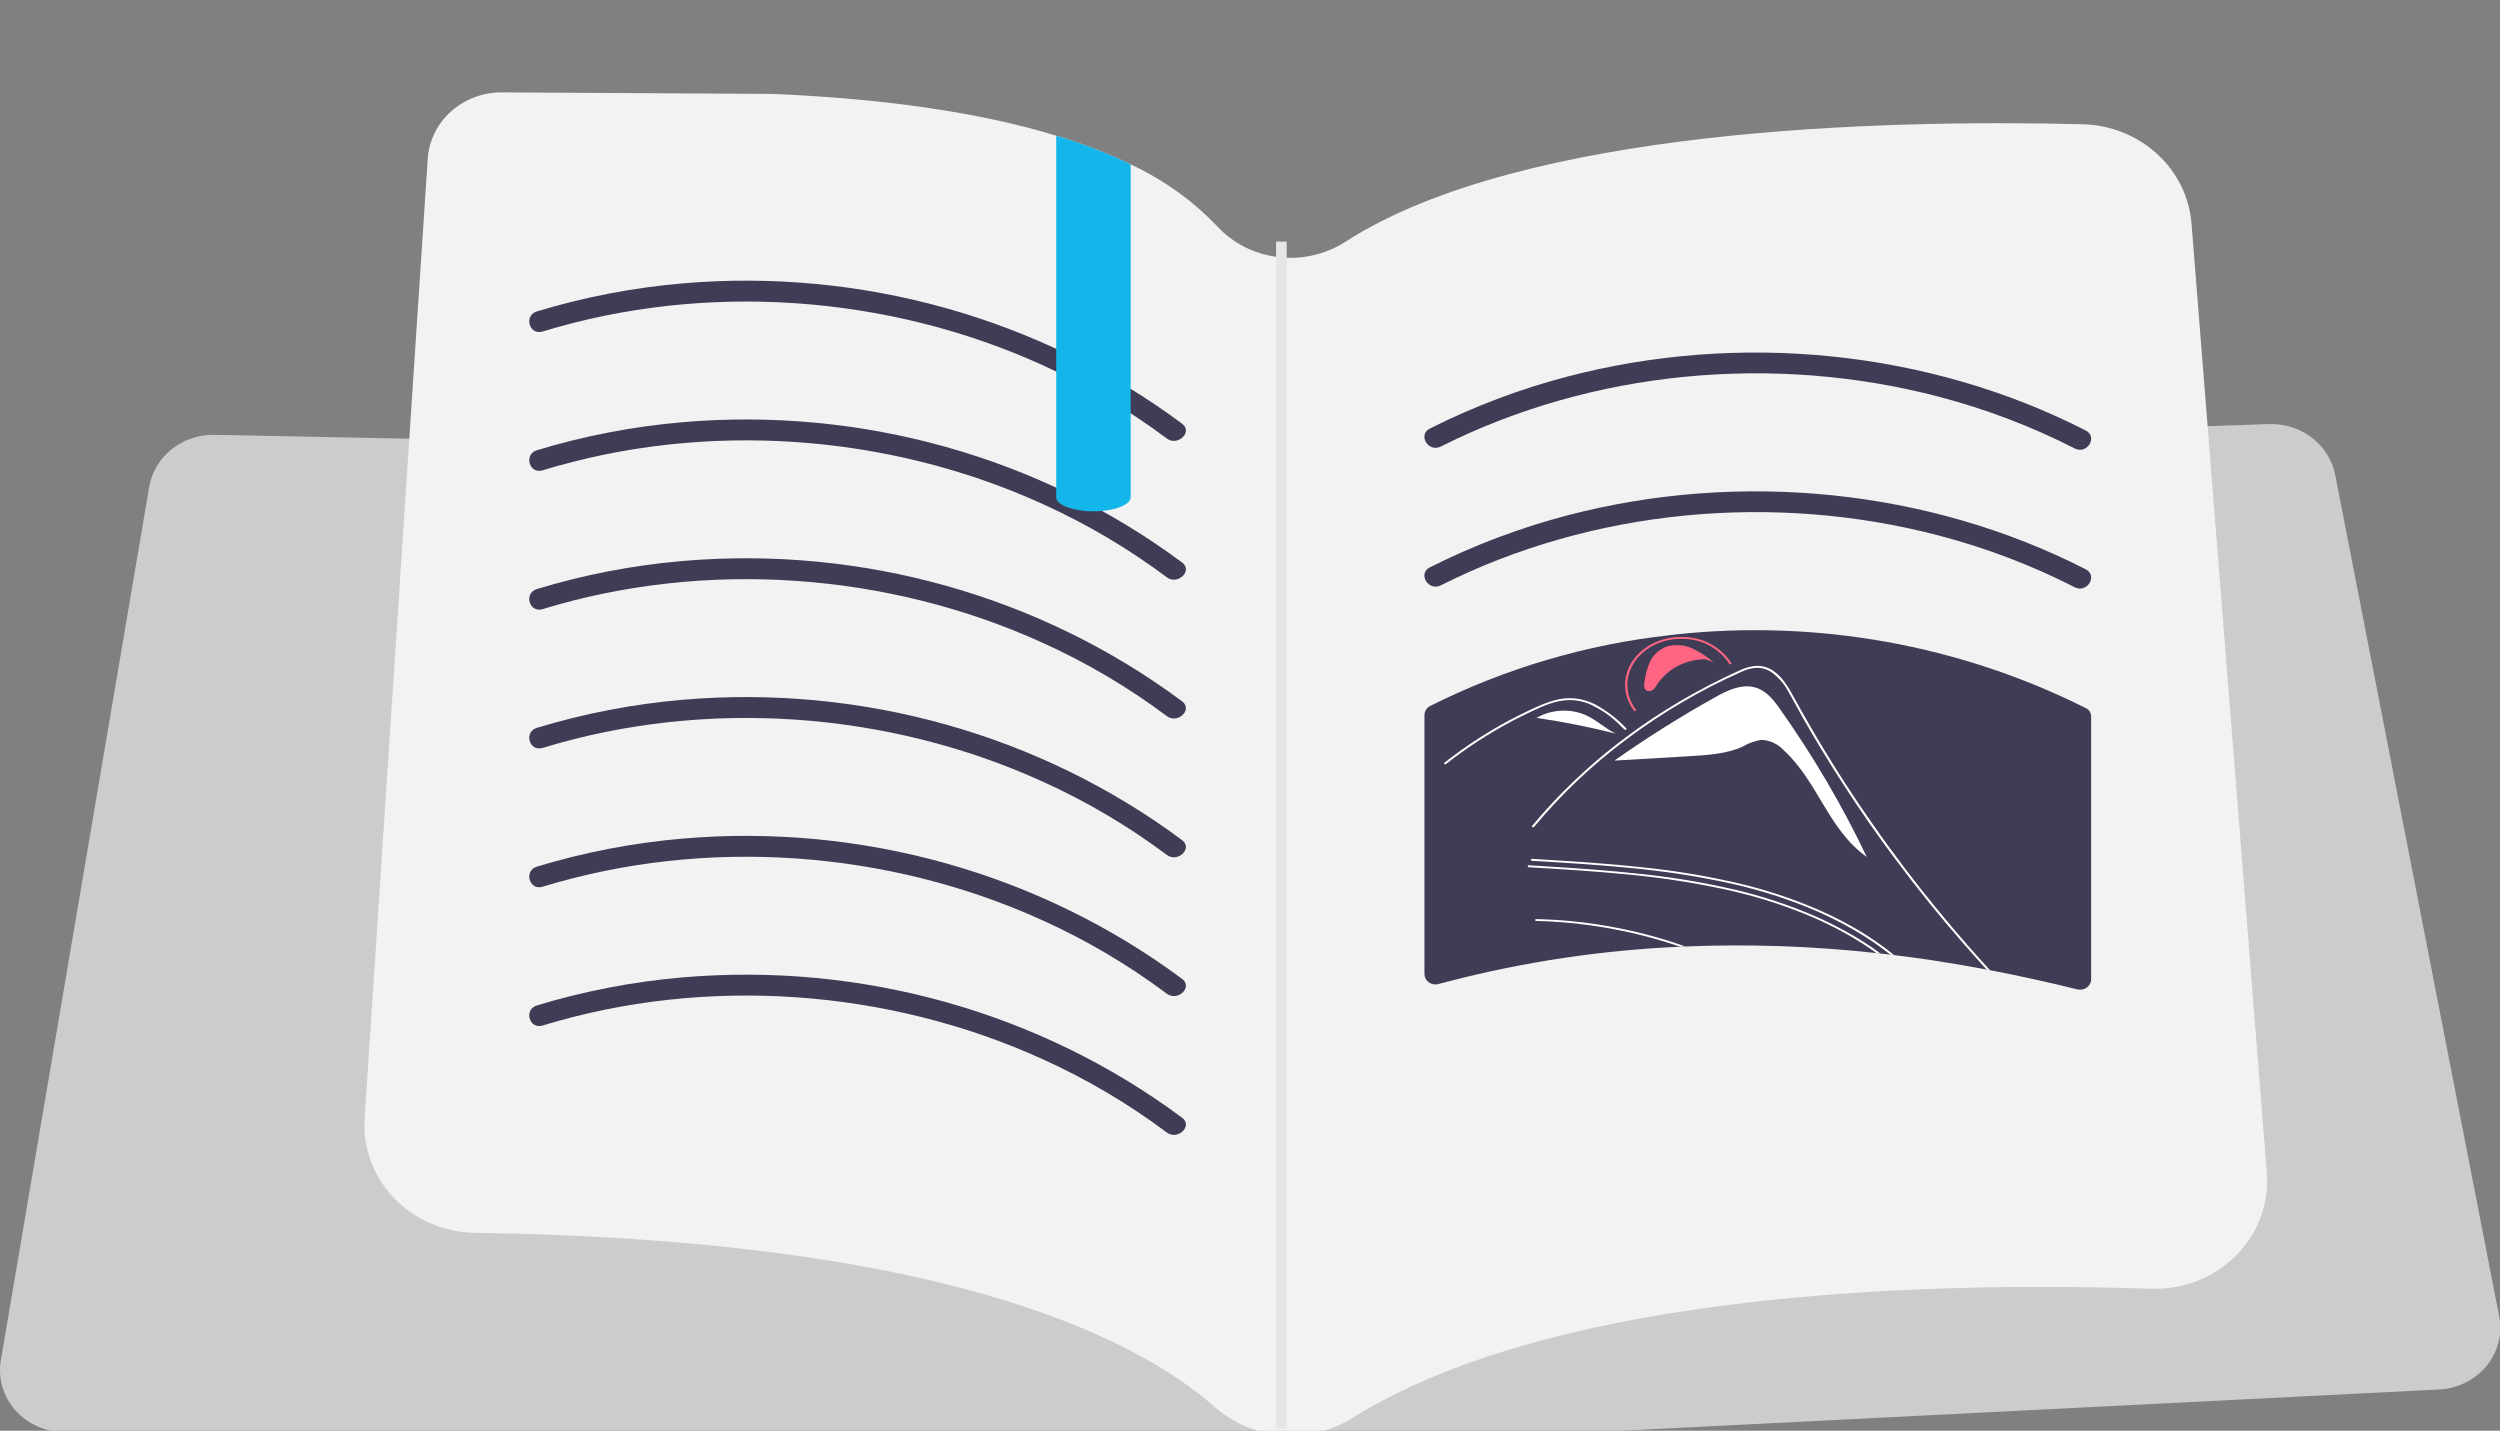
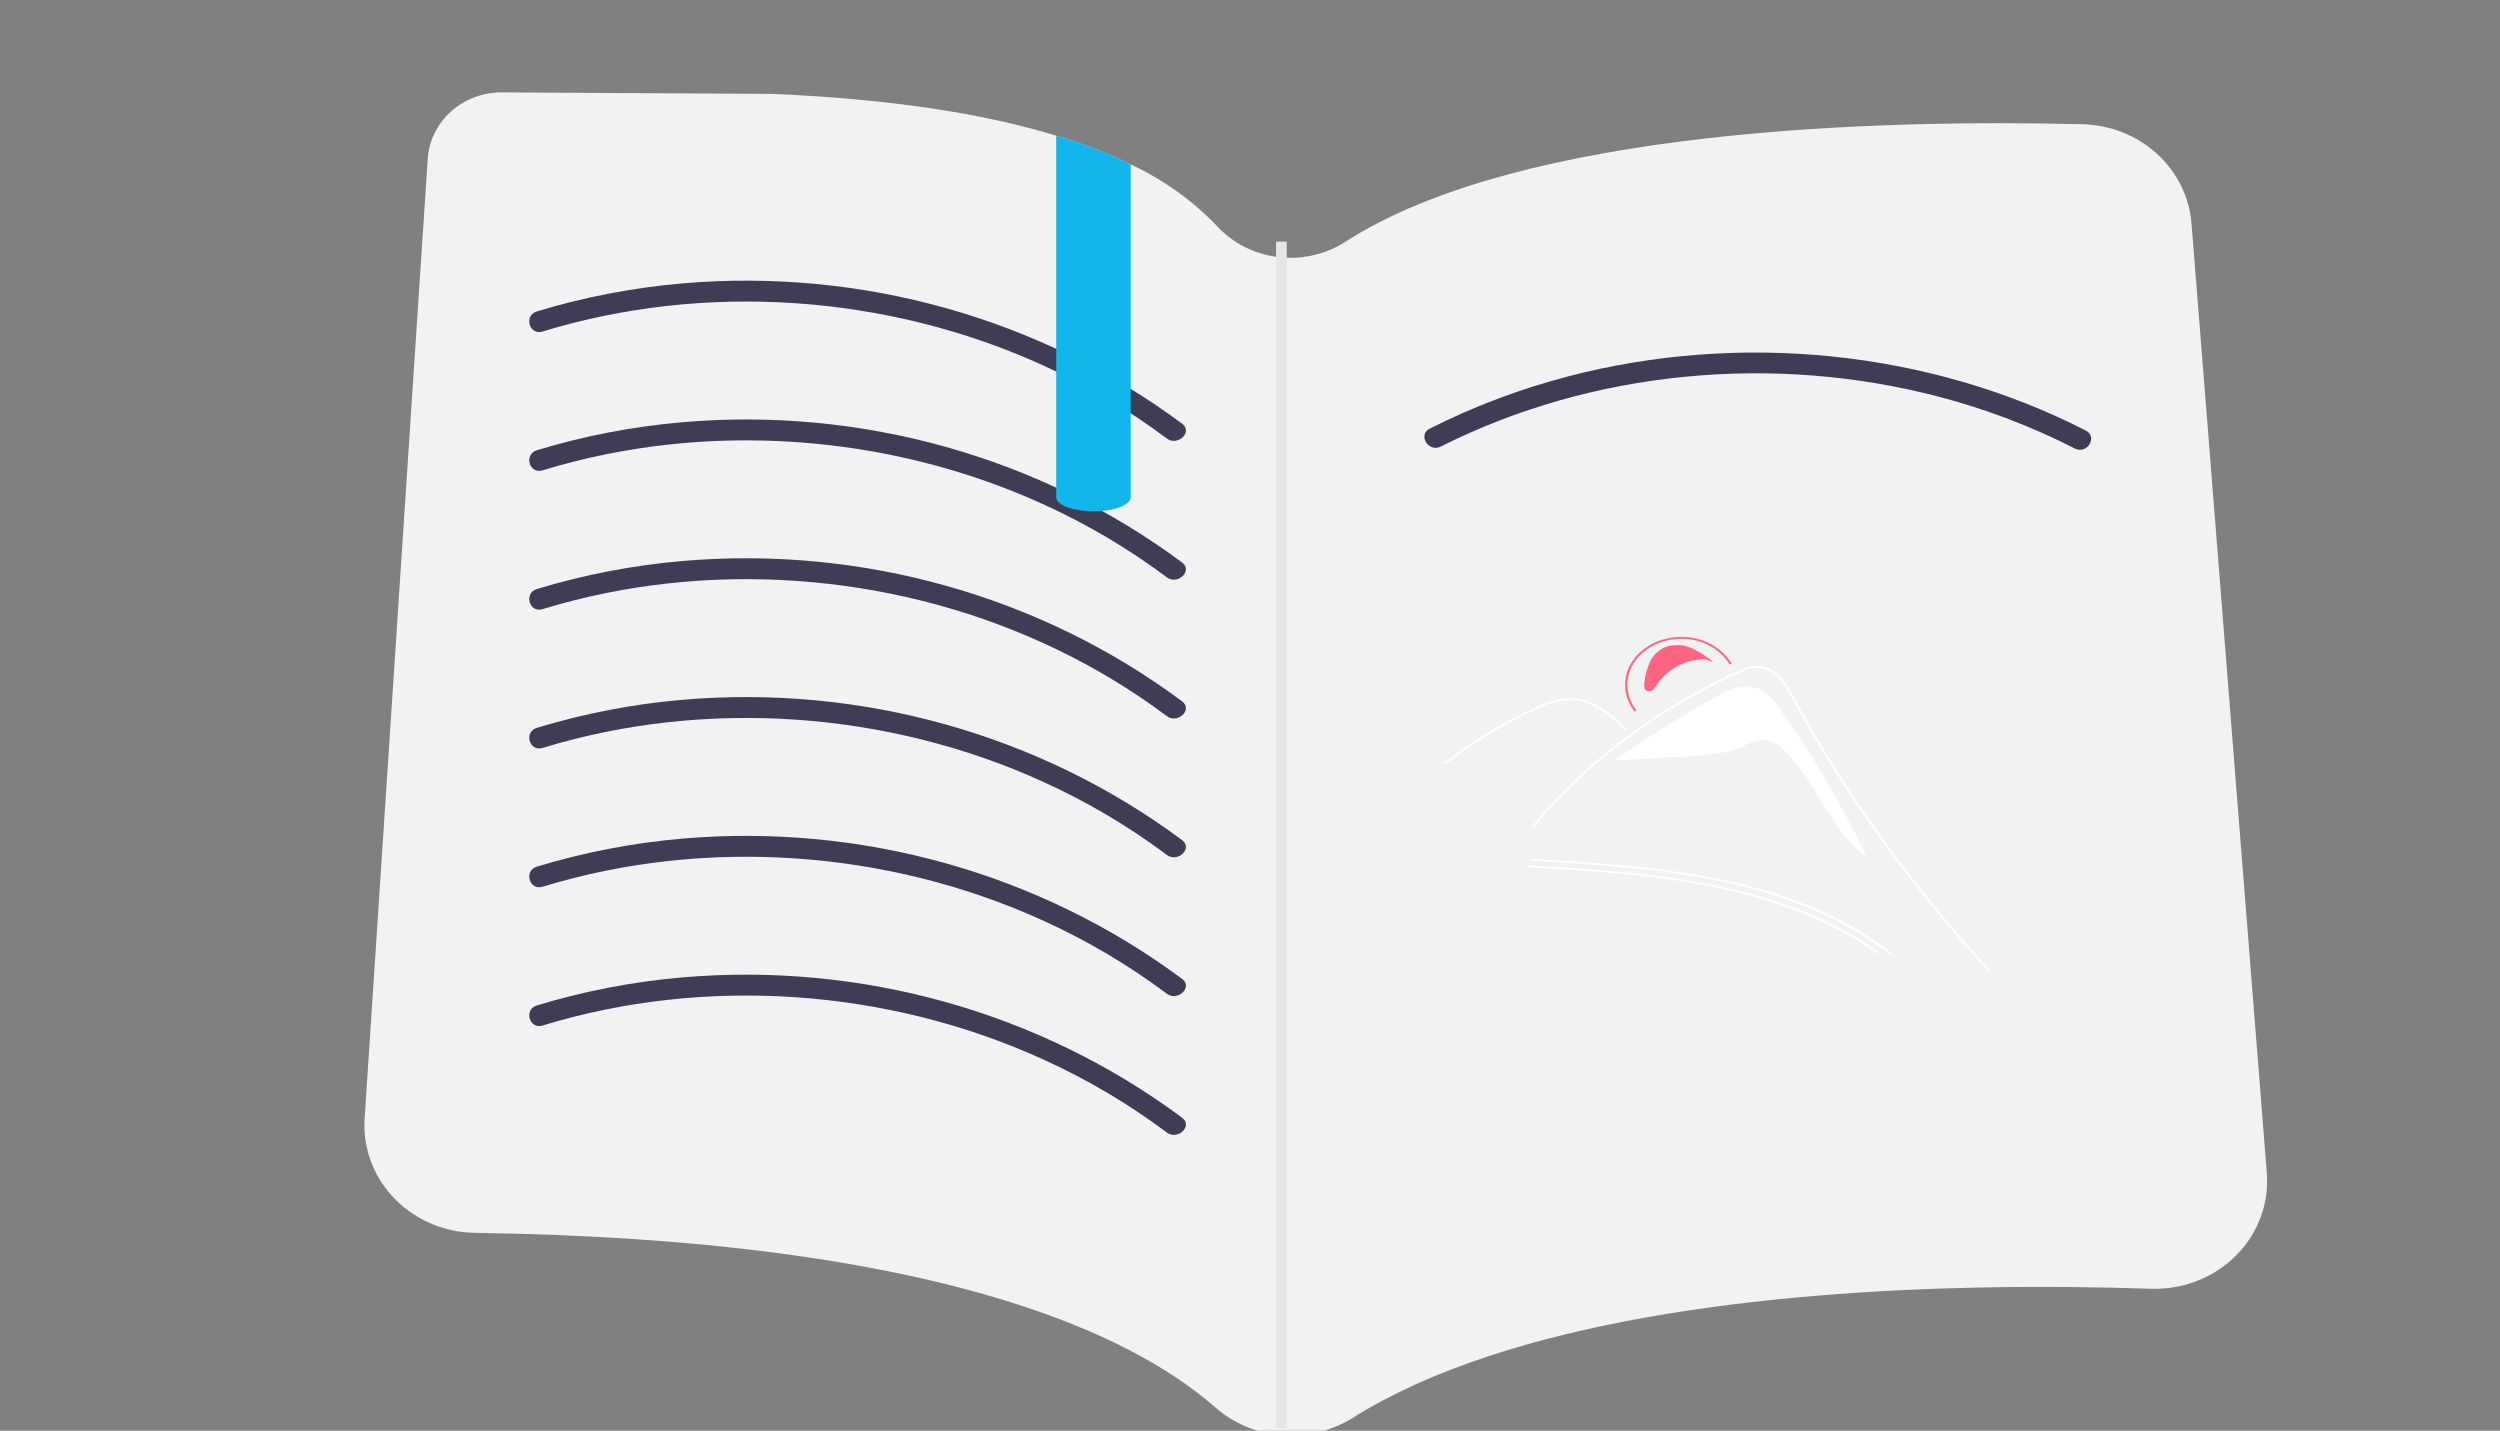
<svg xmlns="http://www.w3.org/2000/svg" width="166" height="95" viewBox="0 0 166 95" fill="none">
  <rect x="0" y="0" width="166" height="95" fill="#808080" stroke="none" />
  <g clip-path="url(#clip0_539_2660)">
    <path d="M129.688 62.066V62.278C129.212 61.743 128.726 61.213 128.245 60.683C128.043 60.462 127.841 60.241 127.639 60.02C126.783 59.089 125.923 58.161 125.057 57.236C124.187 56.315 123.317 55.393 122.437 54.476C122.225 54.255 122.014 54.033 121.797 53.812C121.624 53.626 121.436 53.454 121.235 53.296C121.032 53.134 120.798 53.011 120.547 52.932C120.258 52.855 119.953 52.852 119.662 52.923C119.331 52.997 119.013 53.112 118.691 53.209C118.359 53.315 118.032 53.416 117.701 53.517C117.037 53.725 116.378 53.932 115.715 54.139C115.707 54.143 115.698 54.144 115.69 54.144C115.681 54.144 115.672 54.142 115.664 54.139C115.656 54.136 115.649 54.131 115.643 54.125C115.637 54.119 115.632 54.112 115.629 54.105L115.628 54.102C115.624 54.094 115.623 54.084 115.623 54.075C115.624 54.066 115.626 54.056 115.631 54.048C115.635 54.04 115.642 54.032 115.65 54.027C115.658 54.021 115.667 54.017 115.676 54.015C115.84 53.964 116.008 53.914 116.176 53.863C116.845 53.651 117.508 53.444 118.177 53.236C118.508 53.13 118.84 53.029 119.172 52.928C119.48 52.816 119.805 52.753 120.134 52.743C120.671 52.78 121.174 53.007 121.547 53.379C121.754 53.563 121.942 53.757 122.129 53.955C122.35 54.185 122.571 54.416 122.793 54.646C123.682 55.577 124.565 56.511 125.442 57.448C126.322 58.388 127.194 59.33 128.058 60.273C128.12 60.342 128.183 60.411 128.245 60.48C128.731 61.006 129.207 61.536 129.688 62.066Z" fill="white" />
    <path d="M121.16 54.145C120.978 53.921 120.736 53.748 120.46 53.647L120.187 53.656C122.333 56.856 125.144 59.598 128.446 61.71C126.017 59.189 123.589 56.667 121.16 54.145Z" fill="white" />
-     <path d="M165.946 87.405L155.053 31.508C154.867 30.587 154.359 29.753 153.614 29.145C152.868 28.536 151.929 28.188 150.951 28.158C150.862 28.156 150.774 28.156 150.686 28.158L143.266 28.413L142.467 28.441L138.764 28.569L137.965 28.595L135.583 28.677L87.549 30.33C87.477 30.334 87.402 30.334 87.33 30.332L76.566 30.116L72.583 30.037L72.456 30.035L69.516 29.975L43.898 29.465L37.106 29.328L33.757 29.263L32.954 29.246L29.135 29.171L28.335 29.154L24.428 29.077L23.627 29.06L19.335 28.974L18.661 28.96L14.833 28.884L14.228 28.872H14.14C13.123 28.876 12.141 29.225 11.367 29.855C10.592 30.486 10.076 31.36 9.908 32.32L0.056 90.324C-0.044 90.912 -0.009 91.513 0.157 92.087C0.324 92.66 0.619 93.192 1.021 93.646C1.423 94.099 1.924 94.463 2.487 94.713C3.051 94.963 3.665 95.093 4.286 95.093H60.862C61.695 95.095 62.505 95.351 63.176 95.824L64.249 96.586C64.988 97.107 65.881 97.39 66.799 97.392C77.726 94.629 89.214 94.629 100.141 97.392C100.704 97.394 101.262 97.288 101.783 97.081C102.303 96.875 102.776 96.571 103.173 96.188C103.852 95.537 104.759 95.15 105.718 95.102L161.957 92.262C162.567 92.231 163.163 92.076 163.705 91.807C164.247 91.538 164.723 91.16 165.101 90.701C165.479 90.241 165.749 89.709 165.895 89.14C166.041 88.572 166.058 87.98 165.946 87.405V87.405Z" fill="#CCCCCC" />
    <path d="M150.534 78.688C150.462 80.583 149.608 82.372 148.159 83.663C146.711 84.954 144.787 85.641 142.811 85.573C139.545 85.462 135.648 85.407 131.418 85.491C117.605 85.774 100.252 87.596 89.813 94.149C88.501 94.974 86.951 95.382 85.383 95.313C85.268 95.307 85.156 95.3 85.04 95.291C83.415 95.148 81.883 94.498 80.681 93.439C74.931 88.397 61.743 82.29 31.554 81.861C31.428 81.861 31.306 81.854 31.184 81.847C30.206 81.788 29.25 81.546 28.37 81.132C27.49 80.719 26.704 80.144 26.057 79.439C25.409 78.734 24.913 77.914 24.596 77.026C24.279 76.137 24.148 75.198 24.211 74.26L27.178 29.132L27.623 22.368L28.403 10.536C28.482 9.344 29.031 8.226 29.939 7.408C30.847 6.591 32.046 6.135 33.292 6.134H33.322L51.307 6.235C58.884 6.563 65.16 7.488 70.134 9.01C71.833 9.515 73.487 10.152 75.077 10.916C77.249 11.926 79.201 13.322 80.828 15.032C81.841 16.124 83.223 16.839 84.731 17.052C84.965 17.086 85.201 17.106 85.438 17.114C86.829 17.169 88.201 16.793 89.352 16.041C101.101 8.496 125.043 7.923 138.266 8.249C140.115 8.29 141.882 8.989 143.222 10.211C144.562 11.432 145.38 13.088 145.517 14.856L146.053 21.588L146.586 28.299L149.661 67.09L150.517 77.882C150.538 78.15 150.543 78.419 150.534 78.688V78.688Z" fill="#F2F2F2" />
    <path d="M36.028 22.013C46.867 18.699 58.958 19.577 69.226 24.245C72.156 25.571 74.922 27.204 77.475 29.115C78.198 29.658 79.225 28.687 78.496 28.137C69.065 21.127 57.215 17.797 45.328 18.816C42.039 19.098 38.792 19.723 35.645 20.68C34.764 20.95 35.141 22.285 36.028 22.013H36.028Z" fill="#3F3D56" />
    <path d="M95.667 29.652C105.744 24.576 117.81 23.469 128.767 26.35C131.89 27.17 134.909 28.32 137.767 29.78C138.585 30.198 139.315 29.005 138.495 28.586C128.053 23.246 115.518 22.017 104.115 24.994C100.934 25.825 97.857 26.987 94.939 28.458C94.117 28.872 94.845 30.066 95.667 29.652Z" fill="#3F3D56" />
-     <path d="M95.667 38.868C105.744 33.792 117.81 32.685 128.767 35.566C131.89 36.386 134.909 37.536 137.767 38.996C138.585 39.415 139.315 38.222 138.495 37.802C128.053 32.462 115.518 31.233 104.115 34.21C100.934 35.042 97.857 36.203 94.939 37.674C94.117 38.088 94.845 39.282 95.667 38.868L95.667 38.868Z" fill="#3F3D56" />
-     <path d="M138.848 47.59C138.855 47.471 138.825 47.353 138.762 47.251C138.699 47.149 138.605 47.067 138.492 47.017C130.127 42.819 120.643 41.116 111.259 42.128C111.201 42.133 111.146 42.142 111.083 42.146H111.08C111.023 42.151 110.965 42.159 110.909 42.171C105.328 42.786 99.913 44.386 94.939 46.888C94.831 46.95 94.741 47.038 94.679 47.143C94.617 47.248 94.584 47.367 94.584 47.488V64.681C94.586 64.787 94.613 64.891 94.663 64.986C94.713 65.08 94.784 65.162 94.872 65.226C94.96 65.29 95.062 65.334 95.171 65.354C95.279 65.375 95.391 65.371 95.497 65.344C95.719 65.284 95.94 65.225 96.166 65.169C101.194 63.864 106.357 63.09 111.561 62.861C111.671 62.856 111.782 62.852 111.897 62.847C116.136 62.673 120.382 62.819 124.597 63.285C124.685 63.29 124.773 63.299 124.86 63.312C125.077 63.334 125.298 63.359 125.515 63.386C125.602 63.395 125.684 63.404 125.764 63.418C126.607 63.519 127.443 63.634 128.281 63.758C129.491 63.944 130.701 64.15 131.911 64.377C131.986 64.39 132.064 64.408 132.141 64.422C134.083 64.792 136.016 65.22 137.939 65.694C138.046 65.721 138.158 65.724 138.266 65.703C138.375 65.681 138.477 65.637 138.565 65.573C138.653 65.508 138.724 65.426 138.774 65.331C138.824 65.237 138.851 65.132 138.852 65.026V47.617C138.853 47.608 138.851 47.598 138.848 47.59V47.59Z" fill="#3F3D56" />
    <path d="M112.39 43.066C111.862 42.818 111.256 42.767 110.691 42.923C110.441 43.012 110.212 43.149 110.018 43.324C109.824 43.499 109.668 43.71 109.559 43.943C109.363 44.391 109.237 44.864 109.186 45.347C109.156 45.537 109.154 45.776 109.354 45.865C109.426 45.89 109.504 45.896 109.579 45.882C109.655 45.867 109.725 45.833 109.782 45.784C109.885 45.687 109.969 45.573 110.032 45.449C110.378 44.933 110.854 44.509 111.417 44.216C111.979 43.923 112.609 43.771 113.249 43.773L113.781 43.976C113.362 43.614 112.894 43.308 112.39 43.066V43.066Z" fill="#FF6582" />
    <path d="M118.154 47.028C117.741 46.445 117.251 45.823 116.484 45.632C115.596 45.412 114.683 45.85 113.91 46.282C111.608 47.566 109.38 48.967 107.233 50.478L107.236 50.501L112.218 50.208C113.417 50.137 114.658 50.057 115.719 49.573C116.099 49.344 116.525 49.192 116.969 49.126C117.245 49.141 117.515 49.207 117.763 49.322C118.012 49.437 118.234 49.598 118.418 49.795C120.713 51.881 121.378 55.07 123.954 56.903C122.315 53.46 120.374 50.157 118.154 47.028V47.028Z" fill="white" />
-     <path d="M111.898 62.847C111.783 62.852 111.672 62.856 111.562 62.861C110.759 62.584 109.937 62.34 109.105 62.128C108.566 61.99 108.018 61.865 107.47 61.759C106.85 61.63 106.225 61.529 105.6 61.441C104.41 61.276 103.21 61.179 102.008 61.151C101.999 61.152 101.99 61.151 101.981 61.148C101.972 61.146 101.964 61.141 101.957 61.136C101.95 61.13 101.945 61.123 101.941 61.114C101.937 61.106 101.936 61.098 101.936 61.089C101.936 61.08 101.937 61.072 101.941 61.063C101.945 61.055 101.95 61.048 101.957 61.042C101.964 61.036 101.972 61.032 101.981 61.029C101.99 61.027 101.999 61.026 102.008 61.027C102.162 61.027 102.316 61.031 102.465 61.041C103.669 61.083 104.87 61.196 106.061 61.377C106.681 61.474 107.302 61.589 107.917 61.718C108.475 61.838 109.033 61.971 109.581 62.119C110.365 62.331 111.137 62.574 111.898 62.847Z" fill="white" />
    <path d="M125.765 63.419C125.684 63.405 125.602 63.395 125.515 63.386C125.184 63.124 124.847 62.875 124.496 62.63C124.059 62.326 123.607 62.041 123.145 61.773C122.123 61.179 121.055 60.658 119.952 60.216C118.208 59.52 116.403 58.974 114.557 58.584C112.453 58.143 110.322 57.822 108.177 57.626C106.032 57.414 103.878 57.285 101.724 57.156C101.633 57.151 101.628 57.022 101.724 57.027C101.993 57.045 102.263 57.059 102.537 57.078C104.715 57.207 106.893 57.354 109.057 57.589C111.202 57.81 113.33 58.164 115.428 58.649C117.218 59.072 118.966 59.647 120.65 60.368C121.618 60.785 122.556 61.264 123.457 61.801C124.03 62.147 124.583 62.515 125.111 62.907C125.333 63.073 125.554 63.239 125.765 63.419Z" fill="white" />
    <path d="M124.861 63.312C124.774 63.299 124.685 63.289 124.597 63.285C124.496 63.206 124.39 63.133 124.284 63.059C123.544 62.551 122.772 62.088 121.971 61.672C121.245 61.293 120.499 60.95 119.736 60.644C117.992 59.946 116.187 59.4 114.341 59.013C112.236 58.571 110.105 58.251 107.96 58.054C105.816 57.842 103.662 57.713 101.507 57.584C101.416 57.575 101.416 57.451 101.507 57.455C101.782 57.474 102.051 57.487 102.32 57.506C104.498 57.635 106.676 57.782 108.84 58.017C110.985 58.238 113.114 58.592 115.211 59.077C117.002 59.499 118.749 60.075 120.433 60.796C121.067 61.073 121.688 61.372 122.294 61.699C123.192 62.172 124.05 62.711 124.861 63.312Z" fill="white" />
    <path d="M132.141 64.423C132.064 64.409 131.987 64.391 131.91 64.377C131.824 64.29 131.742 64.197 131.66 64.105C131.247 63.649 130.838 63.188 130.434 62.723C128.843 60.907 127.333 59.036 125.909 57.128C124.688 55.497 123.529 53.834 122.433 52.138C121.909 51.336 121.404 50.525 120.909 49.705C120.524 49.069 120.149 48.431 119.784 47.792C119.678 47.608 119.577 47.423 119.476 47.239C119.24 46.806 119.005 46.368 118.755 45.94C118.483 45.415 118.084 44.959 117.591 44.612C117.345 44.454 117.06 44.361 116.764 44.341C116.347 44.342 115.937 44.444 115.572 44.636C112.882 45.836 110.344 47.328 108.008 49.082C105.727 50.783 103.664 52.737 101.863 54.903C101.806 54.967 101.681 54.907 101.733 54.838C101.95 54.58 102.171 54.322 102.392 54.069C104.123 52.106 106.072 50.331 108.205 48.774C108.21 48.769 108.22 48.764 108.225 48.76C108.412 48.617 108.6 48.479 108.792 48.345C109.983 47.505 111.222 46.729 112.504 46.023C113.158 45.658 113.826 45.313 114.509 44.986C114.677 44.903 114.85 44.82 115.023 44.742C115.197 44.659 115.37 44.58 115.543 44.502C115.885 44.334 116.26 44.236 116.644 44.212C117.981 44.193 118.668 45.483 119.144 46.354C119.293 46.626 119.447 46.898 119.596 47.17C120.173 48.198 120.774 49.221 121.399 50.23C121.779 50.857 122.173 51.479 122.573 52.096C123.145 52.976 123.731 53.847 124.342 54.714C124.342 54.714 124.342 54.715 124.342 54.715C124.342 54.716 124.343 54.717 124.343 54.717C124.344 54.717 124.344 54.718 124.345 54.718C124.345 54.718 124.346 54.718 124.347 54.718H124.347C125.054 55.741 125.789 56.746 126.549 57.746C127.852 59.456 129.218 61.127 130.646 62.76C131.136 63.322 131.635 63.876 132.141 64.423Z" fill="white" />
    <path d="M114.986 44.071L114.853 44.127C114.549 43.634 114.122 43.221 113.61 42.924C113.099 42.627 112.519 42.456 111.922 42.426C109.953 42.292 108.224 43.549 108.067 45.228C108.003 45.92 108.212 46.609 108.652 47.16L108.529 47.23C108.07 46.656 107.852 45.938 107.919 45.218C108.083 43.469 109.883 42.16 111.933 42.3C112.555 42.331 113.159 42.509 113.692 42.818C114.224 43.127 114.669 43.558 114.986 44.071V44.071Z" fill="#FF6582" />
-     <path d="M105.259 47.468C104.743 47.253 104.18 47.159 103.618 47.193C103.056 47.227 102.51 47.389 102.026 47.666C103.793 47.925 105.544 48.274 107.273 48.71C106.557 48.352 105.997 47.792 105.259 47.468Z" fill="white" />
    <path d="M102.016 47.664L101.822 47.799C101.888 47.752 101.956 47.708 102.026 47.666L102.016 47.664Z" fill="white" />
    <path d="M107.875 48.447C107.797 48.373 107.72 48.299 107.642 48.225C107.044 47.601 106.323 47.096 105.521 46.738C105.113 46.573 104.675 46.486 104.232 46.483C103.774 46.493 103.321 46.577 102.893 46.732C102.691 46.801 102.494 46.879 102.3 46.962C102.078 47.057 101.861 47.158 101.644 47.261C101.237 47.453 100.835 47.654 100.438 47.862C99.649 48.279 98.885 48.726 98.146 49.206C97.762 49.454 97.387 49.711 97.019 49.976C96.678 50.222 96.343 50.475 96.015 50.734C95.945 50.789 95.84 50.7 95.91 50.645C95.996 50.576 96.084 50.508 96.171 50.44C96.418 50.25 96.669 50.063 96.924 49.88C97.389 49.545 97.866 49.224 98.355 48.915C99.115 48.434 99.901 47.987 100.714 47.571C101.12 47.364 101.532 47.165 101.949 46.975C102.075 46.918 102.202 46.862 102.331 46.809C102.626 46.682 102.93 46.577 103.24 46.493C103.686 46.371 104.152 46.332 104.613 46.378C105.055 46.432 105.483 46.559 105.88 46.752C106.666 47.174 107.375 47.716 107.98 48.357C108.043 48.417 107.939 48.507 107.875 48.447Z" fill="white" />
    <path d="M36.028 31.23C46.867 27.916 58.958 28.794 69.226 33.462C72.156 34.788 74.922 36.421 77.475 38.332C78.198 38.875 79.225 37.903 78.496 37.354C69.065 30.344 57.215 27.014 45.328 28.033C42.039 28.315 38.792 28.94 35.645 29.897C34.764 30.166 35.141 31.502 36.028 31.23L36.028 31.23Z" fill="#3F3D56" />
    <path d="M36.028 40.446C46.867 37.132 58.958 38.01 69.226 42.679C72.156 44.004 74.922 45.637 77.475 47.548C78.198 48.091 79.225 47.12 78.496 46.571C69.065 39.56 57.215 36.23 45.328 37.249C42.039 37.531 38.792 38.156 35.645 39.113C34.764 39.383 35.141 40.718 36.028 40.446L36.028 40.446Z" fill="#3F3D56" />
-     <path d="M36.028 49.663C46.866 46.349 58.958 47.226 69.225 51.895C72.155 53.22 74.922 54.853 77.475 56.764C78.197 57.308 79.225 56.336 78.495 55.787C69.064 48.777 57.215 45.446 45.327 46.465C42.038 46.747 38.792 47.373 35.644 48.33C34.763 48.599 35.14 49.934 36.028 49.663L36.028 49.663Z" fill="#3F3D56" />
+     <path d="M36.028 49.663C46.866 46.349 58.958 47.226 69.225 51.895C72.155 53.22 74.922 54.853 77.475 56.764C78.197 57.308 79.225 56.336 78.495 55.787C69.064 48.777 57.215 45.446 45.327 46.465C42.038 46.747 38.792 47.373 35.644 48.33C34.763 48.599 35.14 49.934 36.028 49.663Z" fill="#3F3D56" />
    <path d="M36.028 58.879C46.867 55.565 58.958 56.442 69.226 61.111C72.156 62.436 74.922 64.07 77.475 65.981C78.198 66.524 79.225 65.552 78.496 65.003C69.065 57.993 57.215 54.663 45.328 55.682C42.039 55.964 38.792 56.589 35.645 57.546C34.764 57.815 35.141 59.151 36.028 58.879L36.028 58.879Z" fill="#3F3D56" />
    <path d="M36.028 68.095C46.867 64.781 58.958 65.659 69.226 70.328C72.156 71.653 74.922 73.286 77.475 75.197C78.198 75.74 79.225 74.769 78.496 74.22C69.065 67.209 57.215 63.879 45.328 64.898C42.039 65.18 38.792 65.805 35.645 66.762C34.764 67.032 35.141 68.367 36.028 68.095H36.028Z" fill="#3F3D56" />
    <path d="M75.077 10.916V33.017C75.077 33.456 74.276 33.824 73.196 33.925C73.187 33.924 73.178 33.925 73.169 33.928C72.989 33.941 72.799 33.95 72.606 33.95C72.01 33.961 71.418 33.868 70.857 33.677C70.806 33.658 70.755 33.635 70.705 33.615C70.657 33.589 70.606 33.567 70.559 33.541C70.29 33.388 70.134 33.209 70.134 33.017V9.01C71.833 9.515 73.487 10.152 75.077 10.916V10.916Z" fill="#13B6EA" />
    <path d="M85.437 16.042H84.731V94.851H85.437V16.042Z" fill="#E6E6E6" />
  </g>
  <defs>
    <clipPath id="clip0_539_2660">
      <rect width="166" height="95" fill="white" />
    </clipPath>
  </defs>
</svg>